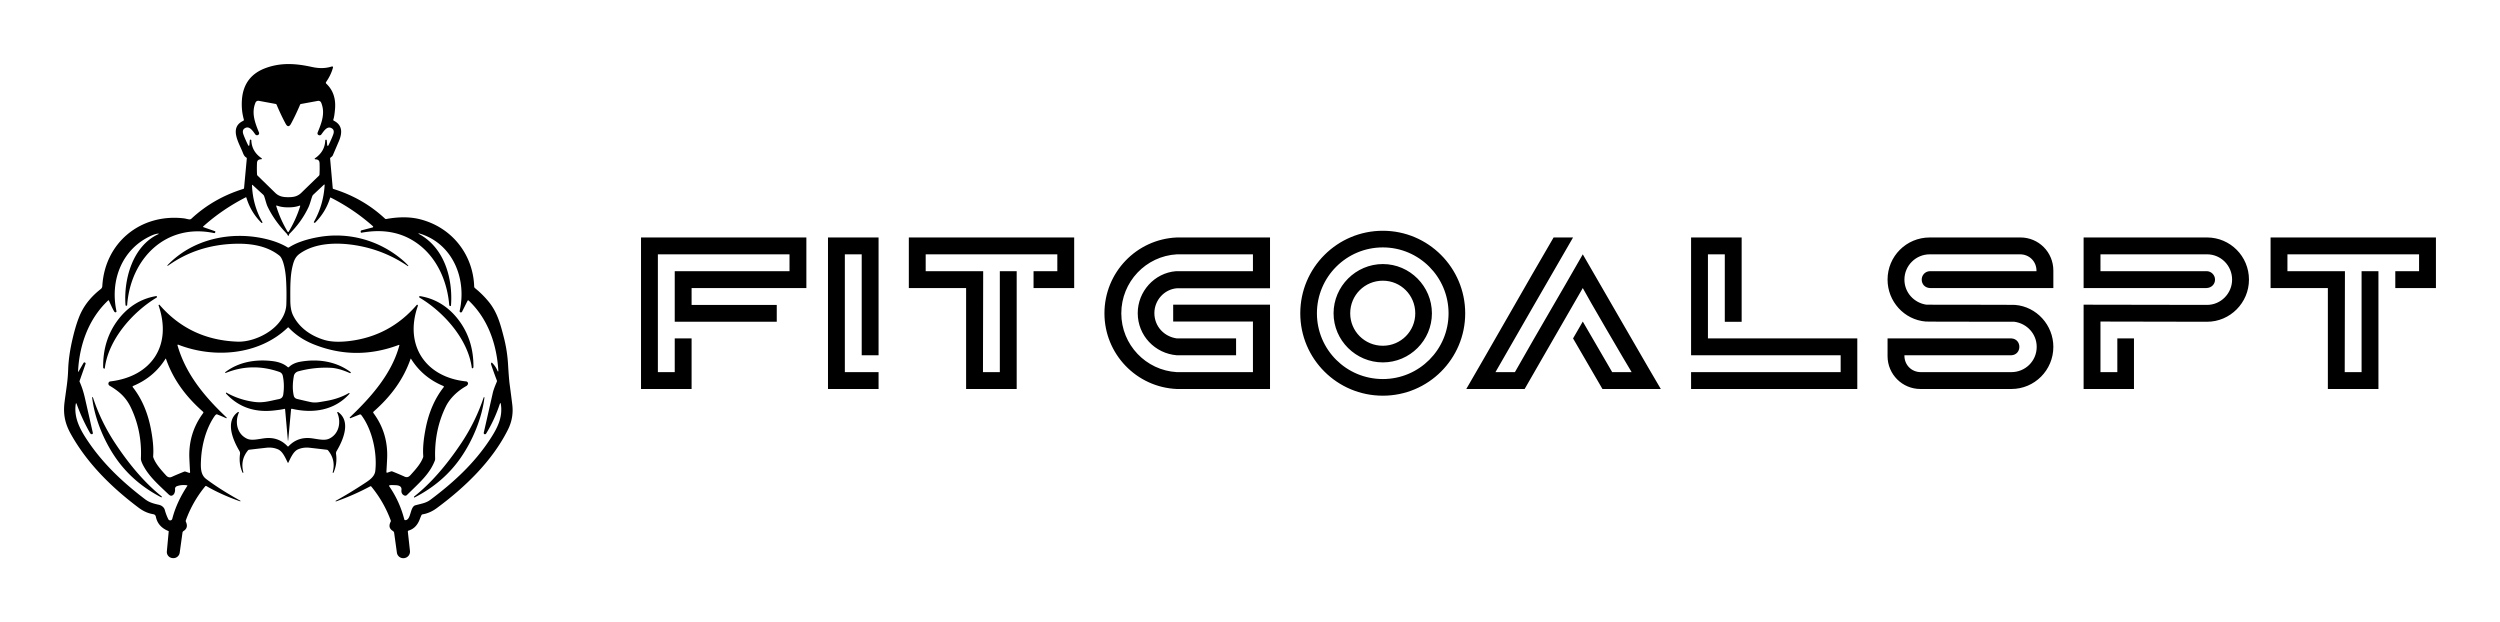
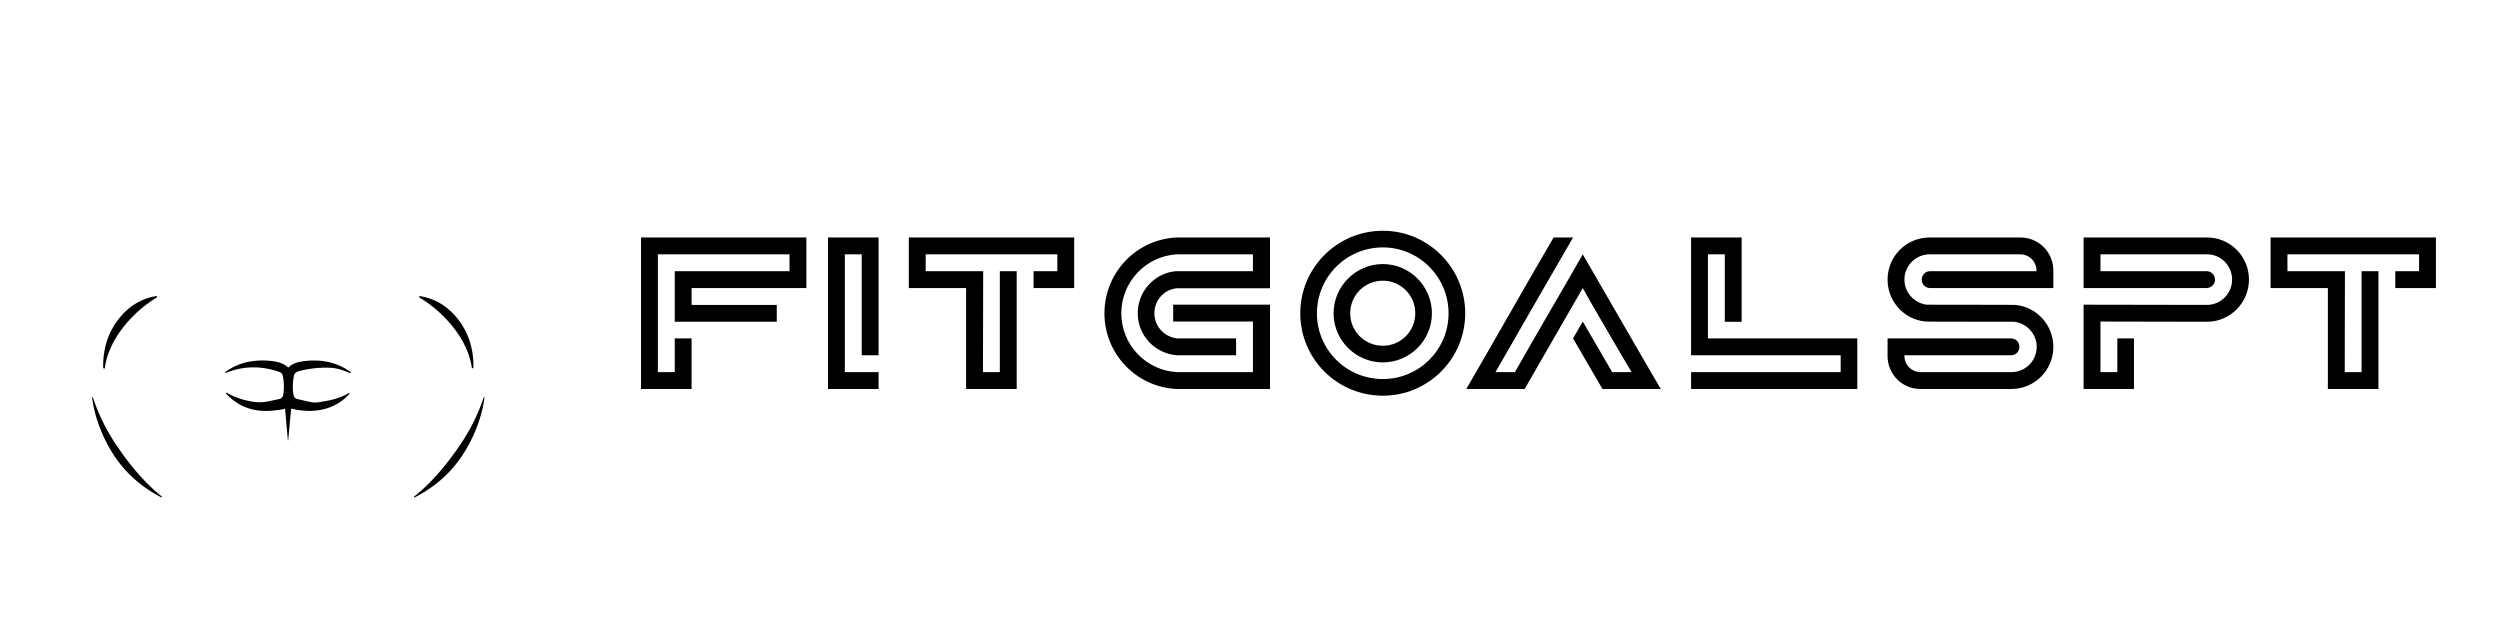
<svg xmlns="http://www.w3.org/2000/svg" version="1.1" width="3162.162" height="787.366" viewBox="0 0 3162.162 787.366">
  <g transform="scale(8.108) translate(10, 10)">
    <defs id="SvgjsDefs1169">
      <linearGradient id="SvgjsLinearGradient1174">
        <stop id="SvgjsStop1175" stop-color="#905e26" offset="0" />
        <stop id="SvgjsStop1176" stop-color="#f5ec9b" offset="0.5" />
        <stop id="SvgjsStop1177" stop-color="#905e26" offset="1" />
      </linearGradient>
      <linearGradient id="SvgjsLinearGradient1178">
        <stop id="SvgjsStop1179" stop-color="#905e26" offset="0" />
        <stop id="SvgjsStop1180" stop-color="#f5ec9b" offset="0.5" />
        <stop id="SvgjsStop1181" stop-color="#905e26" offset="1" />
      </linearGradient>
    </defs>
    <g id="SvgjsG1170" featureKey="symbolFeature-0" transform="matrix(0.223,0,0,0.223,-22.938,-20.239)" fill="#000">
      <g>
-         <path d="M293.14 396.68a.28.28 0 0 1-.35-.14v-.01a.22.22 0 0 1 .09-.28q9.42-5.14 20.45-12.4c3.12-2.06 6.77-4.46 7.23-8.51 1.41-12.55-2.13-28.95-9.82-39.1a1.02 1.02 0 0 0-1.19-.33l-6.33 2.53a.38.38 0 0 1-.41-.63c14.85-14.13 29.27-30.39 34.6-50.32a.26.26 0 0 0-.35-.31q-30.15 11.39-59.54-.36-10.53-4.21-17.56-11.72a.46.45-43.3 0 0-.65-.01c-20.04 19.28-51.5 21.77-76.64 11.94a.36.36 0 0 0-.48.44c5.76 20.19 19.01 36.03 34.32 50.49a.3.3 0 0 1-.33.5q-3.28-1.46-3.6-1.59-2.43-.96-2.46-.98-.84-.58-2.14 1.33c-5.95 8.7-8.83 20.15-9.34 30.25-.26 5.04-.48 10.44 3.55 13.49q9.59 7.26 23.94 15.22a.23.22 26.6 0 1 .1.28l-.01.01a.25.25 0 0 1-.31.14q-13.36-4.74-23.49-10.64a.67.67 0 0 0-.86.16q-8.9 10.89-13.52 23.77a1.45 1.45 0 0 0 .05 1.1q1.91 4.15-1.7 6.42a1.56 1.53 78.3 0 0-.71 1.1l-1.94 14.01a4.44 4.43-83.8 0 1-4.74 3.82l-.38-.03a4.29 4.28-84.9 0 1-3.88-4.66l1.3-14.04a.18.18 0 0 0-.11-.18q-7.5-2.98-8.9-10.14a2.09 2.08-.8 0 0-1.7-1.65c-3.92-.66-7.07-2.1-10.55-4.73-18.79-14.13-35.85-30.98-47.24-51.44-3.96-7.13-5.45-13.64-4.37-22.22 1.25-9.84 2.25-14.46 2.53-22.81q.33-9.73 3.04-21.34 2.99-12.82 6.46-19.48 4.48-8.61 13.35-15.55a2.76 2.75-17.7 0 0 1.04-2c1.73-30.44 26.83-50.92 56.98-47.42 1.56.18 2.91.72 4.1.73a1.78 1.75-65.6 0 0 1.22-.47q15.42-14.35 36.38-20.86a.7.7 0 0 0 .49-.61l1.91-20.66a.65.65 0 0 0-.31-.62c-1.55-.92-2.02-2.33-2.68-3.97-2.71-6.72-9.37-17.11.48-21.74a.81.81 0 0 0 .44-.96q-1.89-6.68-1.32-14.02 1.3-16.57 17.08-22.14c10.67-3.77 20.86-2.99 31.8-.59 4.96 1.09 9.49 1.13 14.02-.34a.62.61-1.6 0 1 .79.74q-1.36 5.14-4.85 10.18a.84.84 0 0 0 .12 1.08q6.98 6.56 6.18 17.37-.41 5.5-1.22 7.76a.65.64-66.4 0 0 .31.8c6.05 3.04 6.13 8.38 3.58 14.33q-1.61 3.77-4.21 9.81a2.74 2.74 0 0 1-.91 1.13l-.64.49a.95.94-21.6 0 0-.37.84l1.83 20.67a.55.54 6.5 0 0 .38.47q20.78 6.43 36.17 20.78a1.05 1.05 0 0 0 .91.26q13.37-2.44 23.69.2c22.12 5.66 37.03 24.47 37.8 47.04a1.49 1.48-71.9 0 0 .57 1.13q5.3 4.27 9.63 9.57c5.93 7.26 8.22 15.7 10.66 25.34q2.28 8.98 2.84 18.54.58 9.86 1.15 14.09 1.16 8.6 1.81 14.05 1.1 9.05-3.03 17.36c-10.89 21.91-30.01 40.32-49.77 54.91q-4.78 3.53-9.93 4.37a1.13 1.12-81.1 0 0-.83.61q-.42.85-1.22 2.93-2.38 6.23-7.74 7.81a.78.77 78.9 0 0-.55.83l1.48 13.4a4.58 4.58 0 0 1-4.26 5.08l-.14.01a4.49 4.48-5.8 0 1-4.74-3.86l-1.91-13.79a1.96 1.95-78.2 0 0-.9-1.38q-3.73-2.28-1.55-6.46a1.18 1.17-42.1 0 0 .05-.94q-4.79-12.95-13.57-23.66a.64.64 0 0 0-.79-.16q-11.53 6.18-23.86 10.54m-33.48-212.82c3.71.01 6.51-.51 9.16-3.08q5.67-5.52 12.28-11.9a1.36 1.35 70 0 0 .42-.91q.21-3.42.06-7.78c-.07-2.19-1.13-2.75-3.08-2.84a.37.37 0 0 1-.19-.67q6.93-4.69 7.24-12.49a.54.53 43.8 0 1 1.07-.02l.3 3.37a.43.43 0 0 0 .81.16q2.25-4.56 3.38-7.66 1.29-3.52-1.63-4.68c-2.9-1.14-5.06 2.44-6.69 4.63a1.59 1.52 47.9 0 1-2.56-.19q-.01-.01-.09-.39a1.28 1.26-39.6 0 1 .08-.76c2.83-6.88 5.47-13.68 2.48-20.91a2.09 2.07-16.4 0 0-2.31-1.25l-11.85 2.17a.79.77-82.6 0 0-.58.46q-3.22 7.57-6.4 13.41-.9 1.65-1.85 1.65-.94 0-1.84-1.66-3.17-5.84-6.38-13.42a.79.77 82.8 0 0-.57-.46l-11.85-2.19a2.09 2.07 16.5 0 0-2.31 1.24c-3.01 7.22-.38 14.03 2.43 20.92a1.28 1.26 39.7 0 1 .08.76q-.08.38-.09.39a1.59 1.52-47.8 0 1-2.56.18c-1.63-2.19-3.78-5.78-6.68-4.64q-2.92 1.15-1.64 4.67 1.12 3.1 3.36 7.67a.43.43 0 0 0 .81-.16l.31-3.37a.54.53-43.6 0 1 1.07.02q.29 7.81 7.21 12.51a.37.37 0 0 1-.19.67c-1.95.09-3.01.64-3.08 2.83q-.16 4.36.04 7.78a1.36 1.35-69.9 0 0 .42.91q6.59 6.4 12.25 11.93c2.64 2.58 5.45 3.1 9.16 3.1m-90.85 25.47q-1.98.11-4.94 1.44c-20.5 9.23-29.02 31.18-24.38 52.81a.69.68-86.9 0 1-.88.8q-.48-.16-.79-.69-1.28-2.16-3.6-7.5a.34.34 0 0 0-.54-.11c-13.73 12.92-20.13 31.11-21.06 49.7a.18.18 0 0 0 .34.1l3.48-6.03a.79.78 69.8 0 1 1.42.66l-4.16 11.88a.89.86-48.6 0 0 .03.64q1.99 4.33 3.4 10.1.43 1.74 5.84 25.59a.78.78 0 0 1-.87.95q-.68-.11-1.13-.9-5.5-9.64-9.42-20.53a.26.25 39.8 0 0-.49.04c-1.65 10.15 3.4 18.84 8.95 26.97 10.71 15.68 24.28 28.36 39.39 39.84 3.04 2.32 5.93 3.1 9.81 3.96 1.94.43 3.63 1.87 4.07 3.5q.92 3.44 2.47 6.58a1.5 1.49 39 0 0 2.79-.29q2.95-11.53 10.53-23.02a.27.27 0 0 0-.19-.41q-3.9-.56-7.13.63a1.97 1.96 77.3 0 0-1.28 2.03q.15 1.5-.47 2.92a2.59 2.05-66.3 0 1-2.94 1.56q-.51-.23-1.47-1.14c-6.84-6.53-13.13-11.99-17.25-19.65q-1.82-3.4-1.75-5.06.86-19.08-6.94-35.53c-3.5-7.38-8.31-11.5-15-15.46a1.67 1.63-60.9 0 1-.6-2.2q.35-.68 1.2-.78c28.6-3.42 43.32-24.94 33.76-52.99q-.14-.41.17-.61a.36.35-36.6 0 1 .47.06q21.18 24.48 54.4 25.73c13.79.52 33.77-10.37 34.28-26.15q.32-9.93-.29-18.51c-.28-3.97-1.54-13.13-4.59-15.55-8.54-6.76-19.69-8.58-30.87-8.27q-26.65.74-47.07 15.38a.24.24 0 0 1-.32-.36c17.56-18.42 44.68-24.17 68.97-18.33q8.81 2.12 15.04 5.87a.98.97-46 0 0 1.03-.02q7.71-4.98 21.01-7.28c21.21-3.65 42.53 2.54 58.65 16.39q1.91 1.64 3.71 3.6a.25.25 0 0 1-.32.37q-16.46-11.21-36.1-14.5c-13.26-2.22-28.62-1.86-39.37 5.74-3.19 2.26-4.19 4.95-5.12 8.74-1.7 6.93-1.61 14.53-1.58 23.98q.02 6.55 1.87 10.37c4.28 8.82 12.55 14.47 21.74 17.27q6.92 2.12 17.63.83 28.39-3.42 47.19-25.24a.43.43 0 0 1 .62-.04q.32.29.14.8c-9.58 27.22 5.24 49.82 33.8 52.72a1.48 1.48 0 0 1 1.02 2.38q-.5.64-.74.78c-5.59 3.05-11.45 8.19-14.52 14.48q-8.07 16.51-7.43 36.38a3.95 3.89-35.4 0 1-.27 1.53c-3.7 9.43-10.72 15.27-19.44 23.9q-.81.8-1.9.34c-1.41-.61-2.19-1.93-1.95-3.82q.39-3.13-3.88-3.36-3.59-.18-4.46.06a.44.43 65.1 0 0-.24.67q7.32 10.6 10.56 23.22a.67.67 0 0 0 .66.51c4.27-.04 3.15-9.37 7.13-10.42 4.94-1.31 7.51-1.6 10.72-4.02 16.09-12.08 30.39-25.27 41.33-41.91 5.24-7.96 9.28-15.7 7.64-25.24a.29.29 0 0 0-.56-.04q-3.69 11.28-9.67 21.07a.93.89-39 0 1-1.65-.14q-.07-.22.01-.6 1.25-5.37 6.29-27.71.6-2.66 2.79-7.73a1.44 1.43-43.5 0 0 .03-1.07q-1.97-5.14-3.86-10.7-.35-1.04-.03-1.52a.38.38 0 0 1 .58-.06q2.63 2.62 3.89 5.88a.26.26 0 0 0 .5-.11c-1.06-18.6-7.21-36.48-20.75-49.3a.51.5 34.8 0 0-.8.14l-3.87 7.7a.89.89 0 0 1-1.66-.59c5.17-22.64-4.94-47.47-28.52-54.29a.2.19 66.6 0 0-.14.36c17.86 9.48 24.02 31.03 22.61 50.09a.47.47 0 0 1-.62.41l-.07-.02a.82.79 7.2 0 1-.56-.7c-1.25-15.62-7.79-31.27-19.89-41.2q-16.89-13.86-41.42-9.37a.52.51-13.4 0 1-.6-.36l-.03-.43a.84.84 0 0 1 .62-.88l7.76-2.02a.49.49 0 0 0 .2-.84q-13.31-11.84-29.54-20.05a.29.29 0 0 0-.41.18q-3.07 9.88-10.38 17.28-.37.37-.86.03a.37.37 0 0 1-.11-.48q6.73-11.86 7.52-25.83a.29.28-20.2 0 0-.48-.22l-7.44 6.99a2.95 2.93-11.6 0 0-.74 1.11c-.84 2.21-1.56 5.38-2.69 7.76q-4.86 10.27-13.27 18.53a.85.84-20.3 0 0-.26.56q-.05.68-.42.79a.4.4 0 0 1-.48-.23q-.37-.83-.98-1.47-8.44-8.88-13.1-18.56c-1.04-2.15-1.75-5.68-2.55-7.62a2.38 2.35-80.4 0 0-.58-.83l-7.46-6.84a.23.22 20.6 0 0-.38.17q.57 14.25 7.26 25.79a.44.43-82.8 0 1-.68.53q-7.44-7.39-10.52-17.65a.29.29 0 0 0-.41-.18q-16.71 8.61-29.8 20.41a.27.27 0 0 0 .09.45l8.12 2.84a.48.48 0 0 1 .29.61l-.12.33a.62.61-74.2 0 1-.7.4c-33.94-7.16-58.48 17.98-60.85 50.33a.55.55 0 0 1-.56.51h-.07a.54.54 0 0 1-.53-.5c-1.37-18.04 5.01-41.37 23.07-49.64a.18.18 0 0 0-.08-.35m90.78-1.11q.25 0 .32-.11 5.21-8.64 8.11-17.96a.32.32 0 0 0-.42-.4q-3.24 1.24-7.96 1.23t-7.95-1.27a.32.32 0 0 0-.43.39q2.85 9.34 8.02 18.01.07.11.31.11m-68.6 168.01q-.28-4.65-.5-9.46-.79-17.83 9.66-31.86a.72.71 38.9 0 0-.11-.97c-11.85-10.44-20.82-22.29-25.94-37.09a.14.14 0 0 0-.25-.03q-8.11 13.03-22.75 19.12a.52.52 0 0 0-.21.8q9.23 11.74 12.59 28.78 2.3 11.73 1.69 19.47a2.5 2.42 38.6 0 0 .13 1c1.61 4.55 5.66 8.95 8.95 12.57q1.77 1.94 3.93.96 3.42-1.56 8.56-3.63a1.64 1.59-45.8 0 1 1.14-.03l2.46.86a.49.49 0 0 0 .65-.49m137.34-.14a.49.49 0 0 0 .65.49l2.46-.86a1.63 1.59 45.8 0 1 1.13.03q5.13 2.07 8.54 3.63 2.16.98 3.92-.95c3.29-3.61 7.34-8 8.95-12.54a2.5 2.41-38.5 0 0 .13-.99q-.6-7.73 1.71-19.43 3.37-17 12.59-28.71a.52.52 0 0 0-.21-.8q-14.6-6.09-22.68-19.1a.14.14 0 0 0-.25.03c-5.13 14.77-14.09 26.58-25.93 36.99a.72.71-38.9 0 0-.11.96q10.42 14.01 9.61 31.81-.22 4.8-.51 9.44" />
        <path d="m388.8 303.43-.16.09a.37.36 70.1 0 1-.55-.26c-2.68-20.17-19.76-39.15-36.51-49.1q-.33-.2-.34-.55a.55.53 4.1 0 1 .63-.53c10.74 1.69 19.72 7.41 26.46 16.04q11.05 14.15 10.89 33.56a.88.86 75 0 1-.42.75M130.62 303.67a.88.86-75.4 0 1-.43-.74q-.29-19.42 10.67-33.65c6.68-8.68 15.63-14.46 26.36-16.22a.55.53-4.5 0 1 .63.52q-.01.35-.34.56c-16.68 10.06-33.64 29.17-36.18 49.36a.37.36-70.5 0 1-.55.26zM259.63 354a.2.2 0 0 1-.11.16h-.01a.12.12 0 0 1-.11-.11l-1.93-21.73a.44.43 77.8 0 0-.58-.38q-1.41.49-7.27 1.14-20.39 2.29-33.46-11.82a.25.2 29.4 0 1-.06-.15l-.03-.27a.25.25 0 0 1 .37-.24q8.87 5.05 19.51 6.48c6.45.87 11.31-.83 17.18-1.96q2.64-.52 3.04-3.18 1.01-6.85-.34-13.19a3.58 3.57-86.5 0 0-2.33-2.64q-19.21-6.72-37.54.7a.33.33 0 0 1-.32-.56c9.35-7.16 21.22-9.12 32.87-7.74q6.93.82 10.78 4.21a.62.62 0 0 0 .85-.02q2.97-2.87 8.09-3.76c12.17-2.12 24.83-.33 34.97 7.21a.47.47 0 0 1 .14.59l-.01.01a.4.39 25.6 0 1-.52.18q-7.67-3.42-13.31-3.71-11.48-.59-22.79 2.46c-1.47.39-2.79 1.56-3.1 3.18q-1.46 7.83-.09 13.83.43 1.87 2.47 2.35 8.52 2.02 9.96 2.26c3.22.53 5.74-.15 9.77-.81q9.28-1.52 16.33-5.6a.35.35 0 0 1 .43.53c-10.51 11.67-25.53 13.9-40.22 10.46a.51.51 0 0 0-.63.45zM122.48 324.02a.28.28 0 0 1 .54-.12q5.53 16.83 15.27 31.65 15.9 24.17 32.79 37.6.13.1.12.42a.28.28 0 0 1-.41.24q-20.13-10.44-32.09-27.96c-8.03-11.74-14.49-27.18-16.22-41.83M396.92 324.07c-1.81 14.71-8.38 30.19-16.51 41.94q-12.11 17.53-32.38 27.92a.29.28 76.2 0 1-.41-.25q-.01-.32.12-.42 17.04-13.4 33.14-37.6 9.86-14.83 15.5-31.71a.28.28 0 0 1 .54.12" />
-         <path d="M259.52 358.26q.21 0 .34-.14 6.52-6.92 16.42-5.57c4.48.62 8.75 1.73 11.9.29 6.94-3.17 8.7-11.53 5.79-18.16a.41.4 6 0 1 .61-.49c9.2 6.55 3.42 19.72-1.05 27.22a3.25 3.24 56.4 0 0-.42 2.11q.95 6.92-1.76 13a.33.31 22.1 0 1-.4.16h-.01a.31.3 18.2 0 1-.19-.36q2.31-8.64-3.25-15.35a1.23 1.18-15.4 0 0-.78-.42q-12.3-1.46-13.15-1.5-3.86-.18-7.05 1.22c-3.35 1.46-5.16 6.05-6.78 9.22q-.18.34-.23.34t-.22-.34c-1.62-3.17-3.43-7.76-6.78-9.22q-3.19-1.41-7.05-1.23-.85.04-13.15 1.49a1.23 1.18 15.4 0 0-.78.42q-5.56 6.71-3.26 15.35a.31.3-18.1 0 1-.19.36h-.01a.33.31-22.1 0 1-.4-.16q-2.7-6.08-1.75-13a3.25 3.24-56.3 0 0-.42-2.11c-4.46-7.5-10.23-20.68-1.03-27.22a.41.4-5.9 0 1 .61.49c-2.92 6.63-1.16 14.99 5.78 18.16 3.15 1.44 7.42.34 11.9-.28q9.9-1.34 16.42 5.58.13.14.34.14" />
      </g>
    </g>
    <g id="SvgjsG1171" featureKey="nameFeature-0" transform="matrix(0.843,0,0,0.843,90,16.963)" fill="#000">
      <path d="M30.6 11.96 l0 9.36 l-21.24 0 l0 3.12 l15.76 0 l0 3.12 l-18.88 0 l0 -9.36 l21.24 0 l0 -3.12 l-24.36 0 l0 21.8 l3.12 0 l0 -6.24 l3.12 0 l0 9.36 l-9.36 0 l0 -28.04 l30.6 0 z M43.96 40 l-9.36 0 l0 -28.04 l9.36 0 l0 21.8 l-3.12 0 l0 -18.68 l-3.12 0 l0 21.8 l6.24 0 l0 3.12 z M49.56 21.32 l0 -9.36 l30.6 0 l0 9.36 l-7.52 0 l0 -3.12 l4.4 0 l0 -3.12 l-24.36 0 l0 3.12 l10.64 0 l-0.04 18.68 l3.12 0 l0 -18.68 l3.12 0 l0 21.8 l-9.36 0 l0 -18.68 l-10.6 0 z M98.48 24.4 l17.92 0 l0 15.6 l-17.24 0 c-7.48 -0.32 -13.4 -6.48 -13.4 -14 c0 -7.56 5.92 -13.72 13.4 -14.04 l17.24 0 l0 9.4 l-17.24 0 c-2.36 0.2 -4.16 2.24 -4.16 4.6 c0 2.44 1.8 4.36 4.16 4.68 l10.96 0 l0 3.12 l-10.96 0 c-4.04 -0.32 -7.24 -3.64 -7.24 -7.8 c0 -4 3.08 -7.44 7.08 -7.76 l14.24 0 l0 -3.12 l-14.08 0 c-5.72 0.32 -10.28 5.08 -10.28 10.92 c0 5.8 4.56 10.56 10.28 10.88 l14.08 0 l0 -9.36 l-14.76 0 l0 -3.12 z M137.28 10.72 c8.4 0 15.24 6.84 15.24 15.28 s-6.84 15.24 -15.24 15.24 c-8.44 0 -15.28 -6.8 -15.28 -15.24 s6.84 -15.28 15.28 -15.28 z M137.28 38.16 c6.72 0 12.16 -5.44 12.16 -12.16 s-5.44 -12.2 -12.16 -12.2 c-6.76 0 -12.2 5.48 -12.2 12.2 s5.44 12.16 12.2 12.16 z M137.28 16.88 c5 0 9.08 4.12 9.08 9.12 s-4.08 9.08 -9.08 9.08 s-9.12 -4.08 -9.12 -9.08 s4.12 -9.12 9.12 -9.12 z M137.28 32 c3.32 0 6 -2.68 6 -6 c0 -3.36 -2.68 -6.04 -6 -6.04 c-3.36 0 -6.04 2.68 -6.04 6.04 c0 3.32 2.68 6 6.04 6 z M172.48 30.64 l1.8 -3.12 l5.44 9.36 l3.6 0 c-0.8 -1.28 -8.4 -14.28 -9.04 -15.56 l-7.84 13.6 l-2.92 5.08 l-10.8 0 c0.6 -1 4.64 -8.04 8.52 -14.8 c2.28 -3.96 4.8 -8.4 7.64 -13.24 l3.6 0 l-7.44 12.88 l-6.92 12.04 l3.6 0 c4.92 -8.68 8 -13.8 12.56 -21.8 c0.28 0.48 14.36 24.88 14.44 24.92 l-10.8 0 z M197.44 15.08 l0 15.56 l27.64 0 l0 9.36 l-30.76 0 l0 -3.12 l27.68 0 l0 -3.12 l-27.68 0 l0 -21.8 l9.36 0 l0 15.6 l-3.12 0 l0 -12.48 l-3.12 0 z M254.16 27.56 c-15.88 0 -16.12 -0.04 -16.32 -0.04 l-0.08 0 c-4 -0.32 -7.08 -3.72 -7.08 -7.76 c0 -4.32 3.48 -7.8 7.8 -7.8 l16.8 0 c3.36 0 6.08 2.72 6.08 6.12 l0 3.24 l-22.76 0 l-0.04 0 l-0.04 0 c-0.92 -0.04 -1.52 -0.72 -1.52 -1.56 s0.64 -1.52 1.48 -1.56 l19.76 0 l0 -0.08 c0 -1.72 -1.32 -3.04 -3.04 -3.04 l-16.72 0 c-2.56 0 -4.68 2.08 -4.68 4.68 c0 2.4 1.8 4.32 4.08 4.64 c15.96 0 16.12 0.04 16.4 0.04 c4 0.32 7.08 3.76 7.08 7.76 c0 4.32 -3.48 7.8 -7.76 7.8 l-16.84 0 c-3.36 0 -6.08 -2.72 -6.08 -6.08 l0 -3.28 l22.92 0 c1.96 0.12 1.96 3 0 3.12 l-19.8 0 l0 0.08 c0 1.72 1.32 3.04 3.04 3.04 l16.76 0 c2.52 0 4.68 -2 4.68 -4.68 c0 -2.4 -1.8 -4.32 -4.12 -4.64 z M266.96 11.96 l22.84 0 c4.28 0 7.76 3.48 7.76 7.8 c0 4.28 -3.48 7.8 -7.76 7.8 l-19.72 -0.04 l0 9.36 l3.12 0 l0 -6.24 l3.08 0 l0 9.36 l-9.32 0 l0 -15.6 l22.84 0.04 c2.56 0 4.64 -2.12 4.64 -4.68 c0 -2.6 -2.08 -4.68 -4.64 -4.68 l-19.72 0 l0 3.12 l19.72 0 c0.8 0.04 1.48 0.72 1.48 1.56 s-0.64 1.52 -1.56 1.56 l-0.04 0 l-22.72 0 l0 -9.36 z M301.56 21.32 l0 -9.36 l30.6 0 l0 9.36 l-7.52 0 l0 -3.12 l4.4 0 l0 -3.12 l-24.36 0 l0 3.12 l10.64 0 l-0.04 18.68 l3.12 0 l0 -18.68 l3.12 0 l0 21.8 l-9.36 0 l0 -18.68 l-10.6 0 z" />
    </g>
  </g>
</svg>